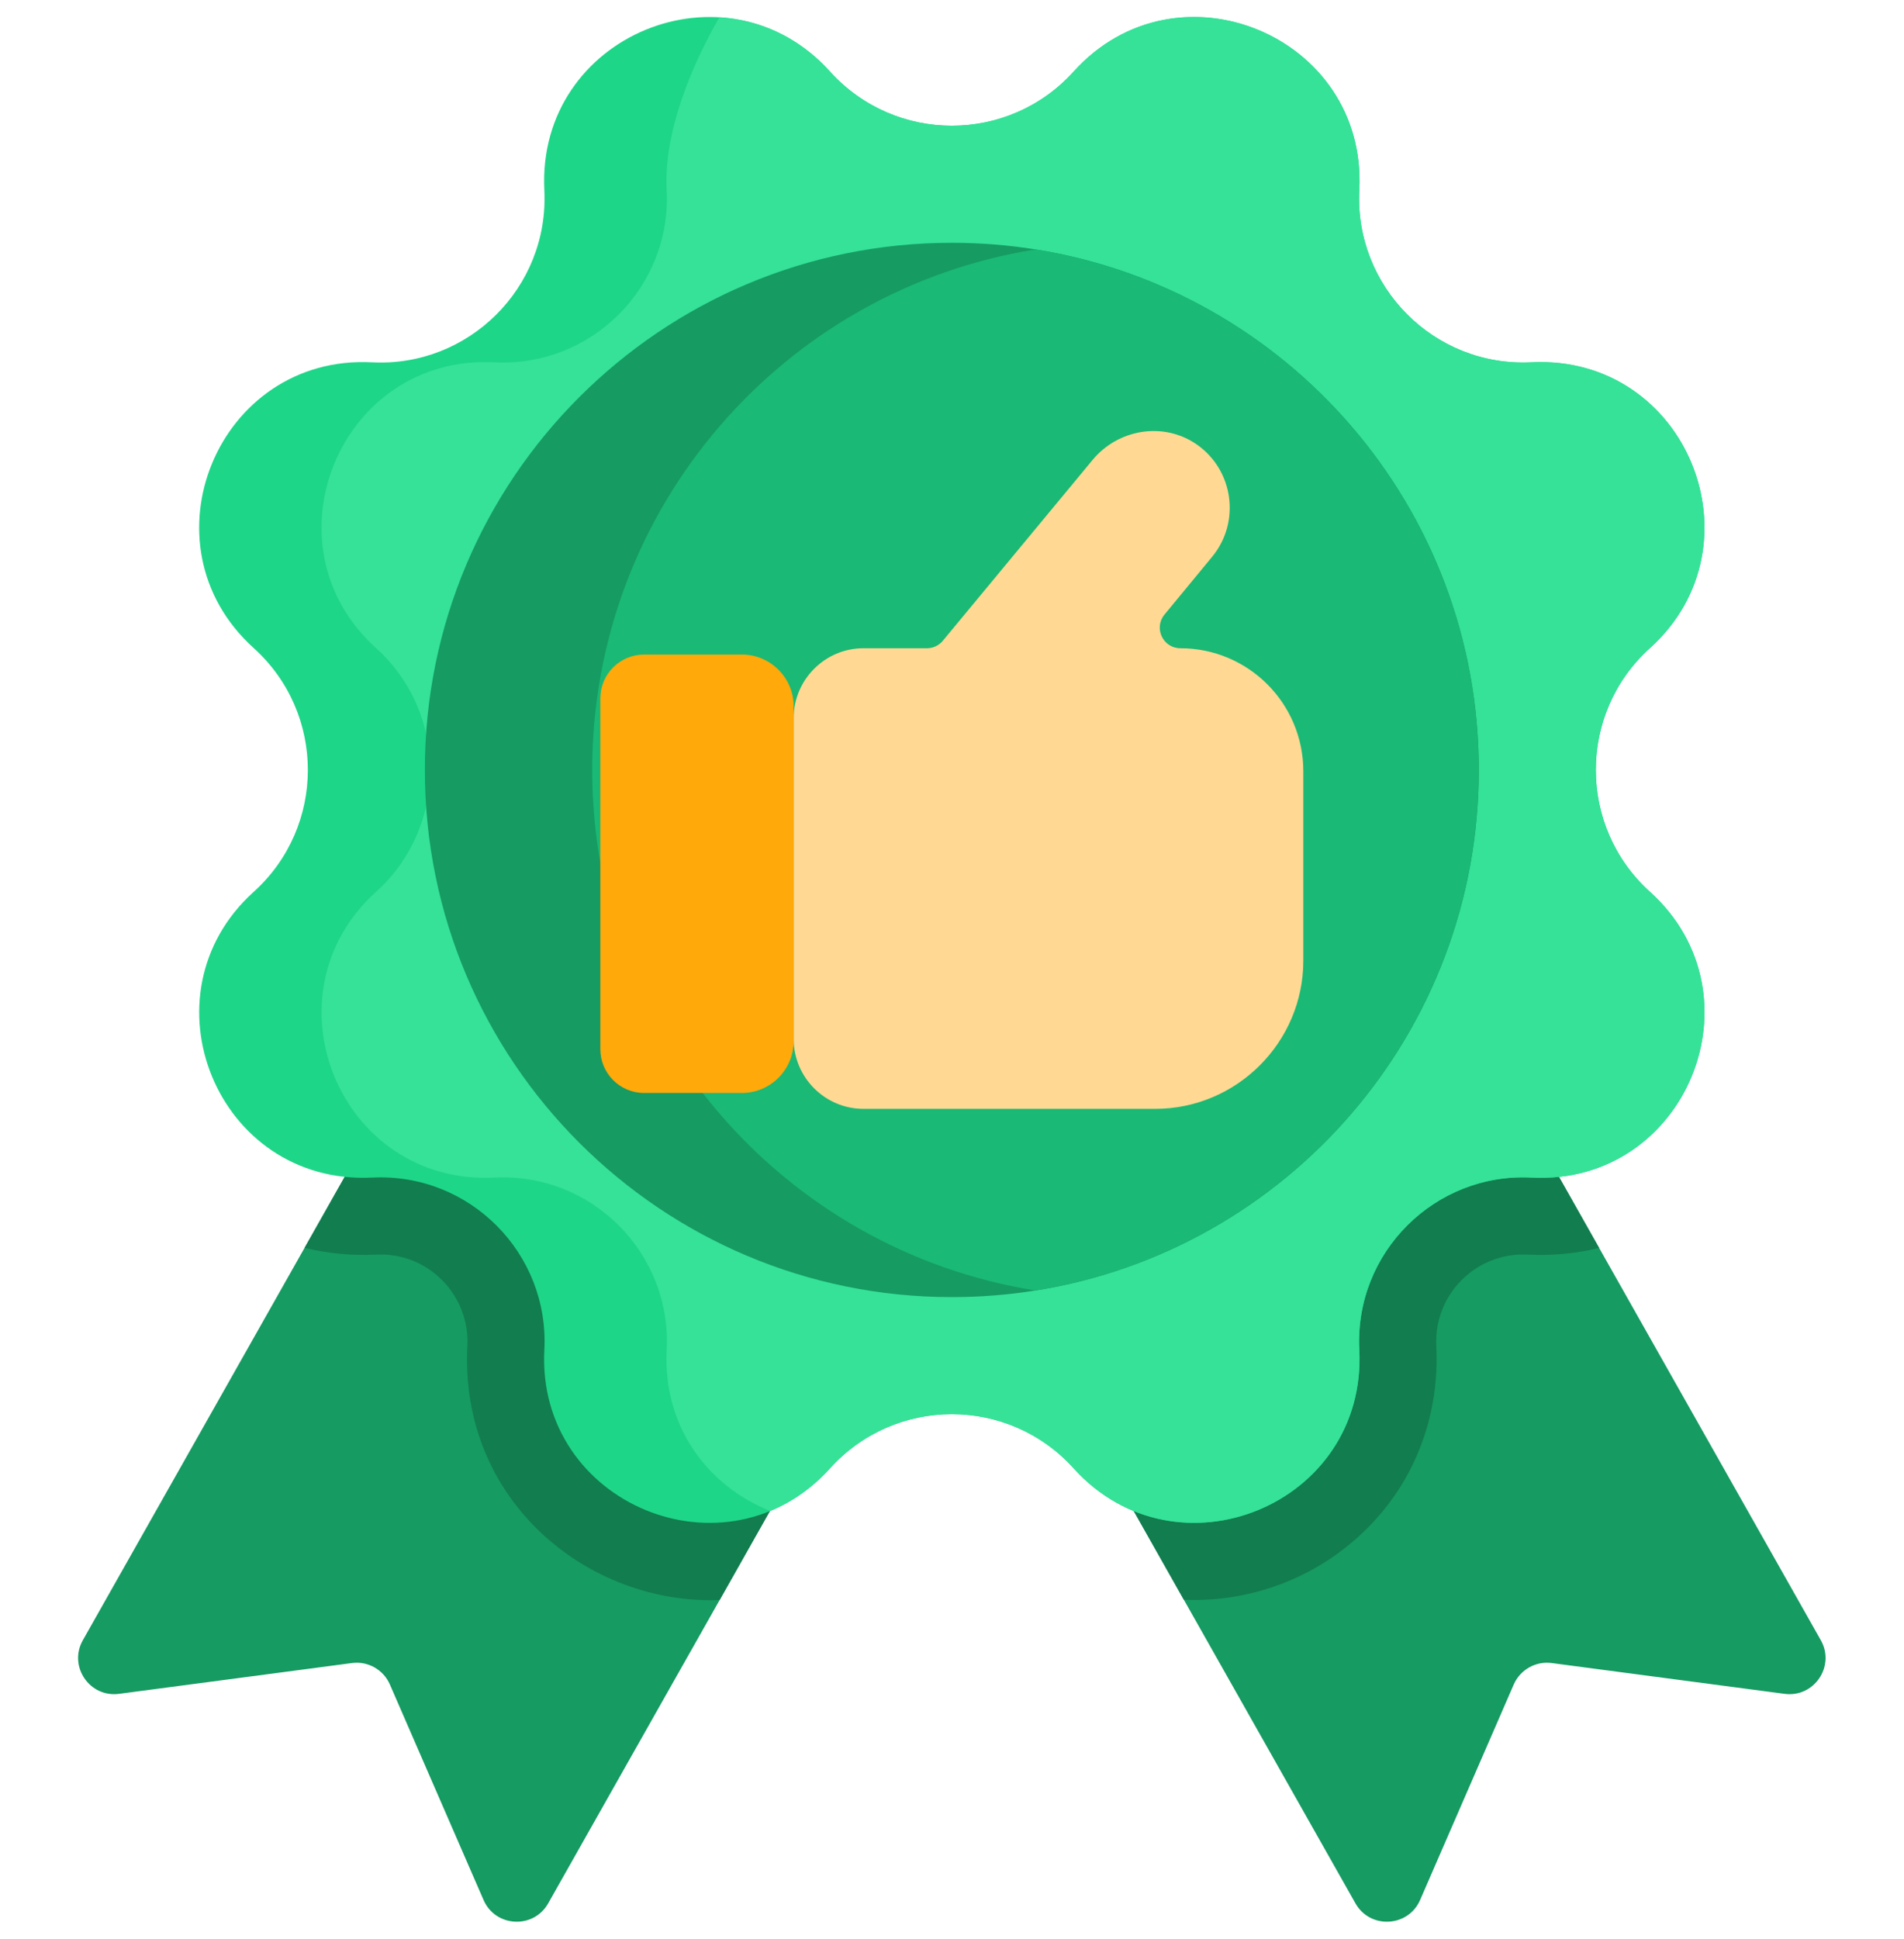
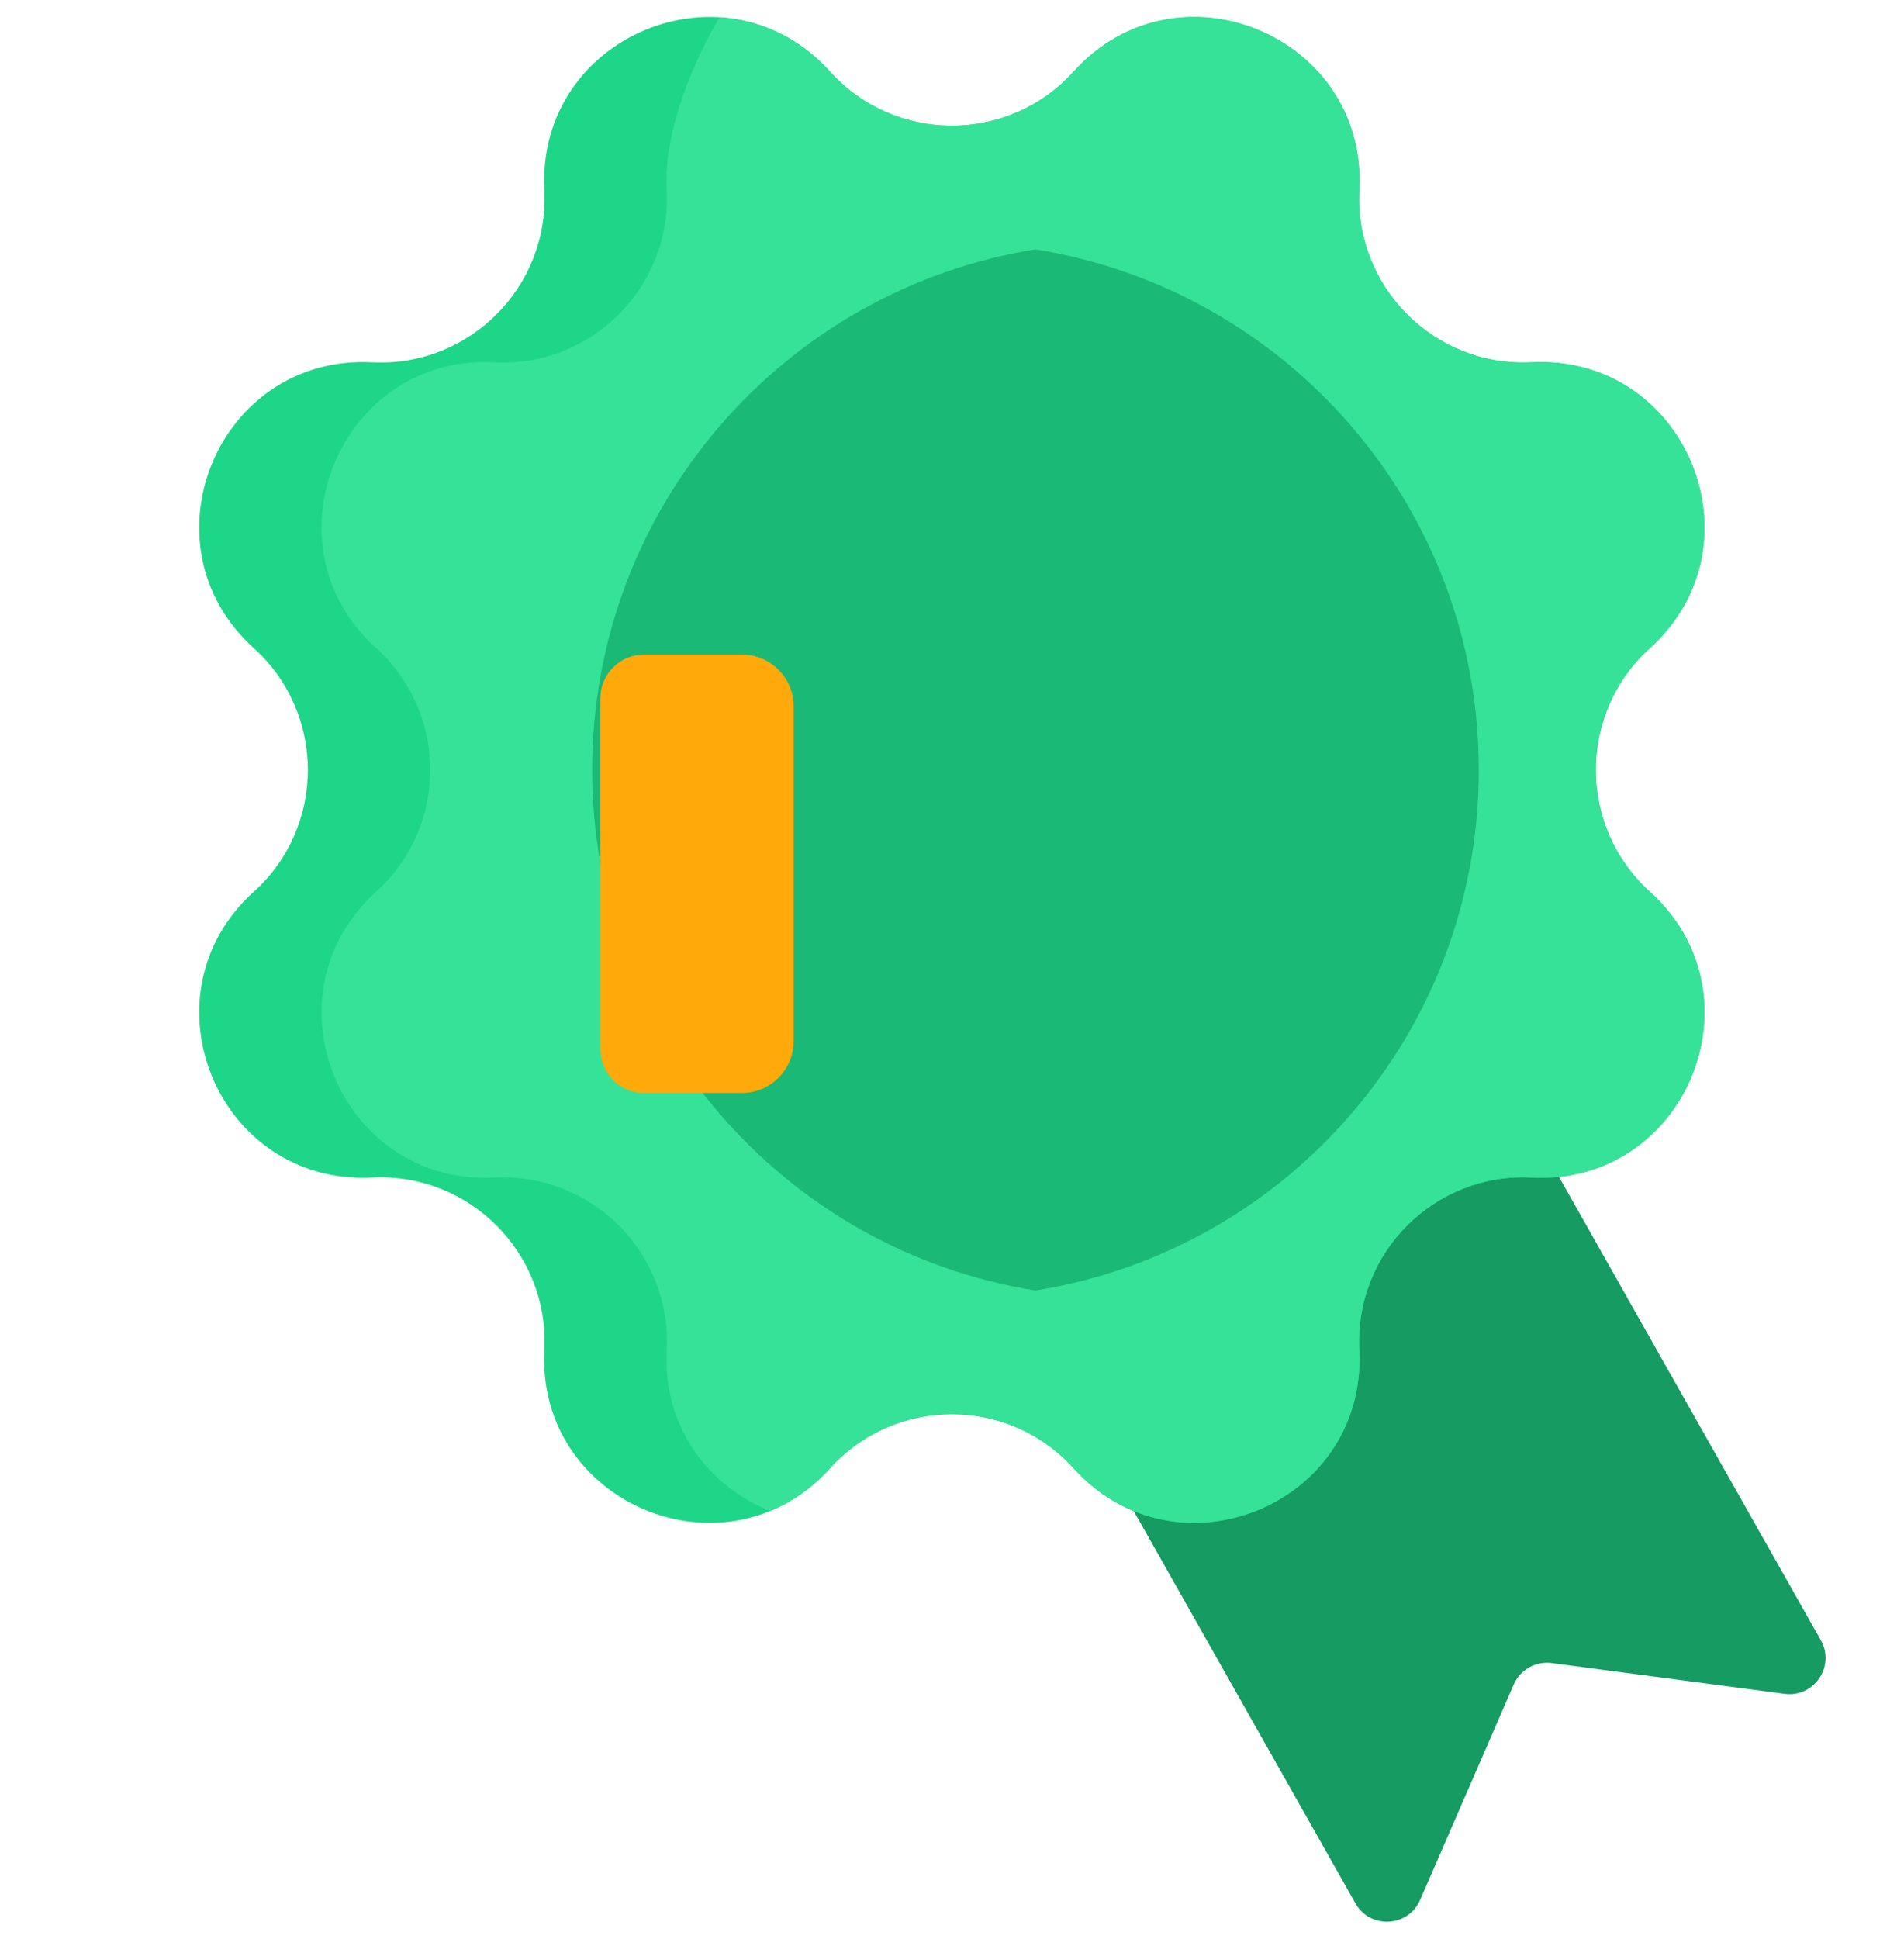
<svg xmlns="http://www.w3.org/2000/svg" width="56" height="57" viewBox="0 0 56 57" fill="none">
  <g clip-path="url(#clip0_3933_47732)">
-     <path d="M25.898 38.668C14.554 58.741 25.682 39.051 16.123 55.96C15.692 56.724 14.572 56.665 14.222 55.861L11.467 49.525C11.278 49.09 10.823 48.833 10.352 48.895L3.503 49.8C2.633 49.916 2.005 48.987 2.437 48.223C8.782 36.999 5.606 42.617 12.212 30.931L19.055 34.8L25.898 38.668Z" fill="#169B62" />
    <path d="M52.487 49.8L45.638 48.895C45.168 48.833 44.712 49.09 44.522 49.525L41.768 55.861C41.418 56.665 40.298 56.724 39.866 55.96L34.819 47.033L33.289 44.326L30.091 38.668L36.934 34.8L43.778 30.931C44.224 31.721 53.208 47.612 53.553 48.223C53.985 48.987 53.357 49.916 52.487 49.8Z" fill="#169B62" />
-     <path d="M19.055 34.8L25.898 38.668C25.768 38.898 26.308 37.942 21.166 47.041C17.312 47.188 13.513 44.139 13.746 39.574C13.825 38.089 12.602 36.807 11.058 36.886C10.327 36.921 9.623 36.85 8.959 36.687C13.432 28.773 11.87 31.536 12.212 30.931L19.055 34.8Z" fill="#127D4F" />
-     <path d="M47.032 36.689C46.364 36.853 45.658 36.923 44.932 36.886C43.428 36.807 42.167 38.048 42.244 39.574C42.341 41.556 41.664 43.413 40.335 44.807C38.877 46.34 36.843 47.121 34.819 47.033L33.289 44.325L30.091 38.667L36.934 34.8L43.778 30.931C44.119 31.534 42.559 28.775 47.032 36.689Z" fill="#127D4F" />
    <path d="M45.047 34.622C42.217 34.472 39.834 36.814 39.98 39.689C40.204 44.254 34.606 46.525 31.578 43.17C30.619 42.109 29.307 41.577 27.995 41.577C26.683 41.577 25.37 42.109 24.412 43.17C21.369 46.541 15.778 44.225 16.01 39.689C16.161 36.859 13.819 34.476 10.943 34.622C6.378 34.846 4.107 29.249 7.462 26.22C9.586 24.303 9.585 20.971 7.462 19.054C4.09 16.009 6.408 10.419 10.943 10.652C13.773 10.802 16.156 8.461 16.01 5.585C15.787 1.032 21.376 -1.259 24.412 2.104C26.33 4.228 29.661 4.227 31.578 2.104C34.623 -1.268 40.213 1.05 39.98 5.585C39.83 8.415 42.171 10.798 45.047 10.652C49.612 10.428 51.883 16.026 48.528 19.054C46.404 20.972 46.405 24.303 48.528 26.22C51.9 29.265 49.582 34.856 45.047 34.622Z" fill="#1ED688" />
    <path d="M45.047 34.622C42.217 34.472 39.834 36.814 39.98 39.69C40.204 44.254 34.606 46.525 31.578 43.17C30.619 42.109 29.307 41.578 27.995 41.578C26.683 41.578 25.37 42.109 24.412 43.17C23.887 43.752 23.287 44.164 22.654 44.424C20.87 43.717 19.491 41.989 19.609 39.69C19.759 36.859 17.418 34.476 14.542 34.622C9.978 34.846 7.706 29.249 11.061 26.22C12.123 25.262 12.653 23.949 12.653 22.637C12.653 21.325 12.123 20.013 11.061 19.054C7.689 16.009 10.007 10.419 14.542 10.652C17.372 10.802 19.755 8.461 19.609 5.585C19.517 3.927 20.317 1.96 21.16 0.509C22.323 0.579 23.485 1.078 24.412 2.104C26.33 4.228 29.661 4.227 31.578 2.104C34.623 -1.267 40.213 1.05 39.98 5.585C39.83 8.415 42.171 10.798 45.047 10.652C49.612 10.428 51.883 16.026 48.528 19.054C46.404 20.972 46.405 24.303 48.528 26.22C51.9 29.265 49.582 34.856 45.047 34.622Z" fill="#35E298" />
-     <path d="M43.494 22.637C43.494 30.359 37.846 36.764 30.455 37.942C29.654 38.07 28.832 38.136 27.995 38.136C19.436 38.136 12.496 31.197 12.496 22.637C12.496 14.078 19.436 7.138 27.995 7.138C28.832 7.138 29.654 7.205 30.455 7.333C37.846 8.511 43.494 14.915 43.494 22.637Z" fill="#169B62" />
    <path d="M43.494 22.637C43.494 30.359 37.846 36.764 30.455 37.942C23.064 36.764 17.417 30.36 17.417 22.637C17.417 14.915 23.064 8.511 30.455 7.333C37.846 8.511 43.494 14.915 43.494 22.637Z" fill="#1AB975" />
-     <path d="M38.333 22.675V28.246C38.333 30.642 36.374 32.601 33.978 32.601H25.395C24.267 32.601 23.344 31.679 23.344 30.551V21.109C23.344 19.982 24.267 19.059 25.395 19.059H27.264C27.445 19.059 27.616 18.978 27.731 18.838L32.131 13.527C32.886 12.61 34.228 12.39 35.202 13.07C36.291 13.831 36.484 15.357 35.656 16.364L34.244 18.076C33.928 18.472 34.21 19.059 34.716 19.059C36.714 19.059 38.333 20.678 38.333 22.675Z" fill="#FFD993" />
    <path d="M17.657 30.847V20.53C17.657 19.82 18.233 19.244 18.944 19.244H21.822C22.659 19.244 23.344 19.929 23.344 20.766V30.611C23.344 31.449 22.659 32.134 21.822 32.134H18.944C18.233 32.134 17.657 31.557 17.657 30.847Z" fill="#FFA90B" />
  </g>
  <defs>
    <clipPath id="clip0_3933_47732">
      <rect width="56" height="56" fill="white" transform="translate(0 0.5)" />
    </clipPath>
  </defs>
</svg>